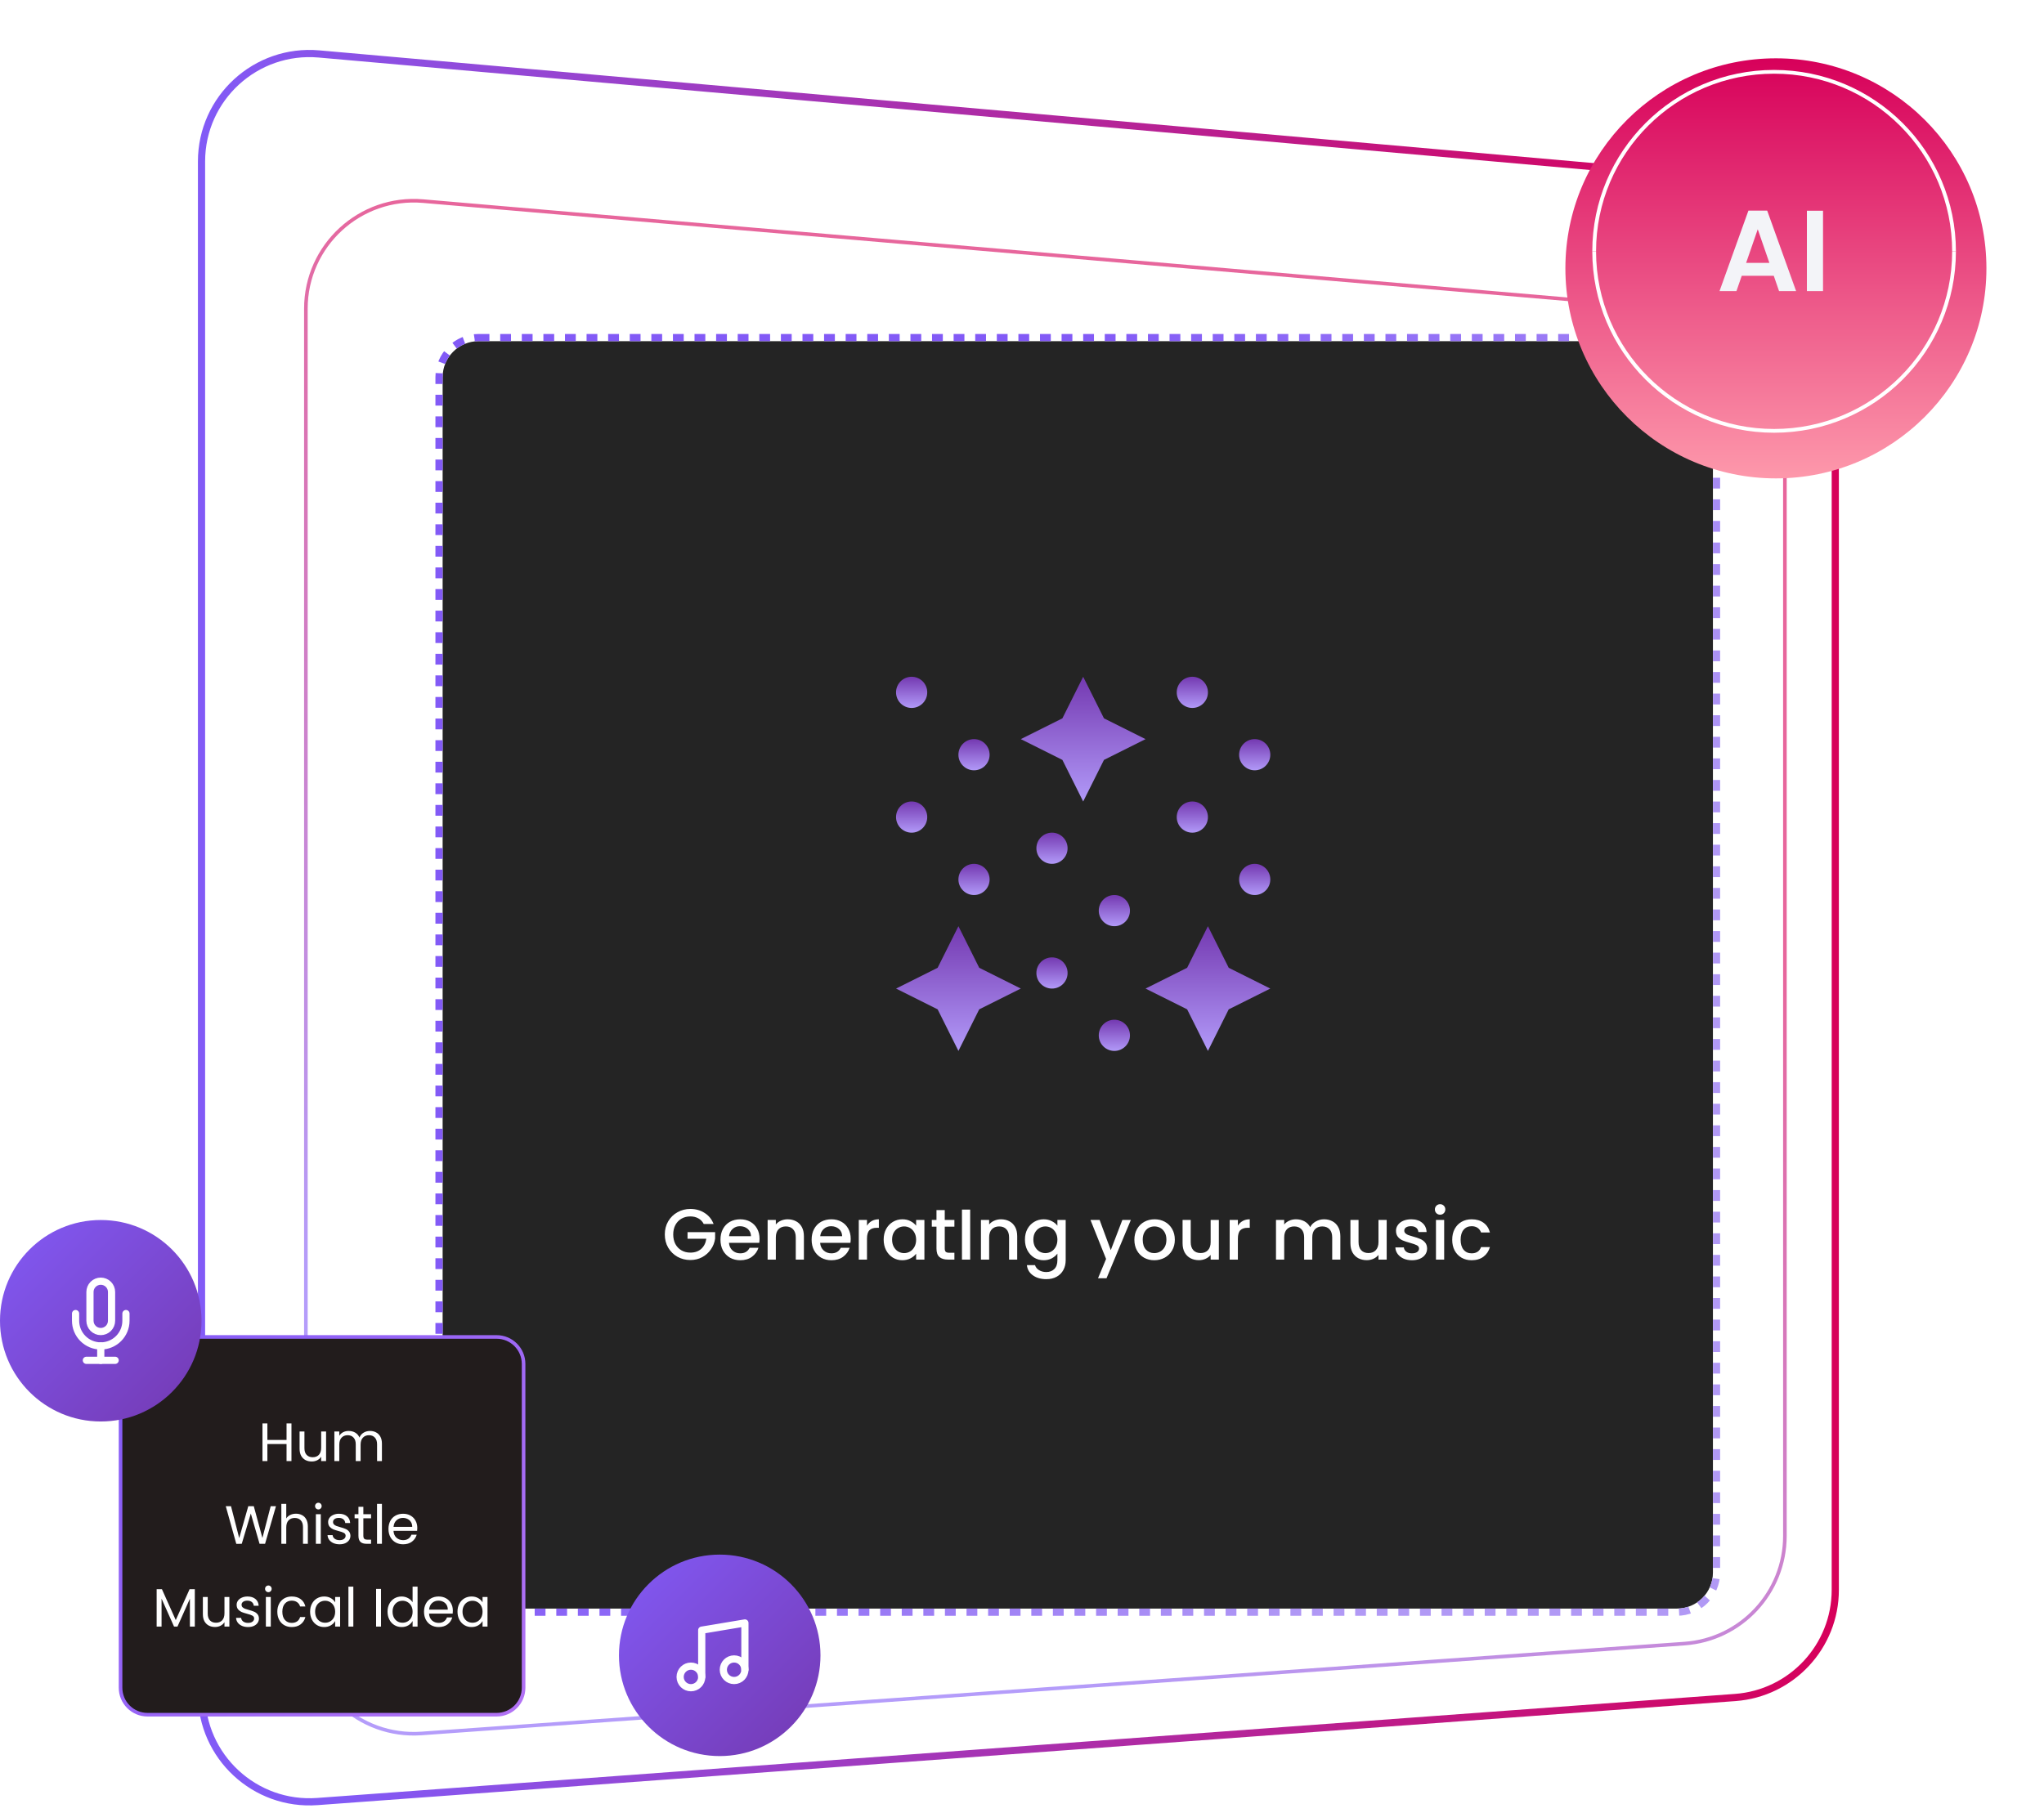
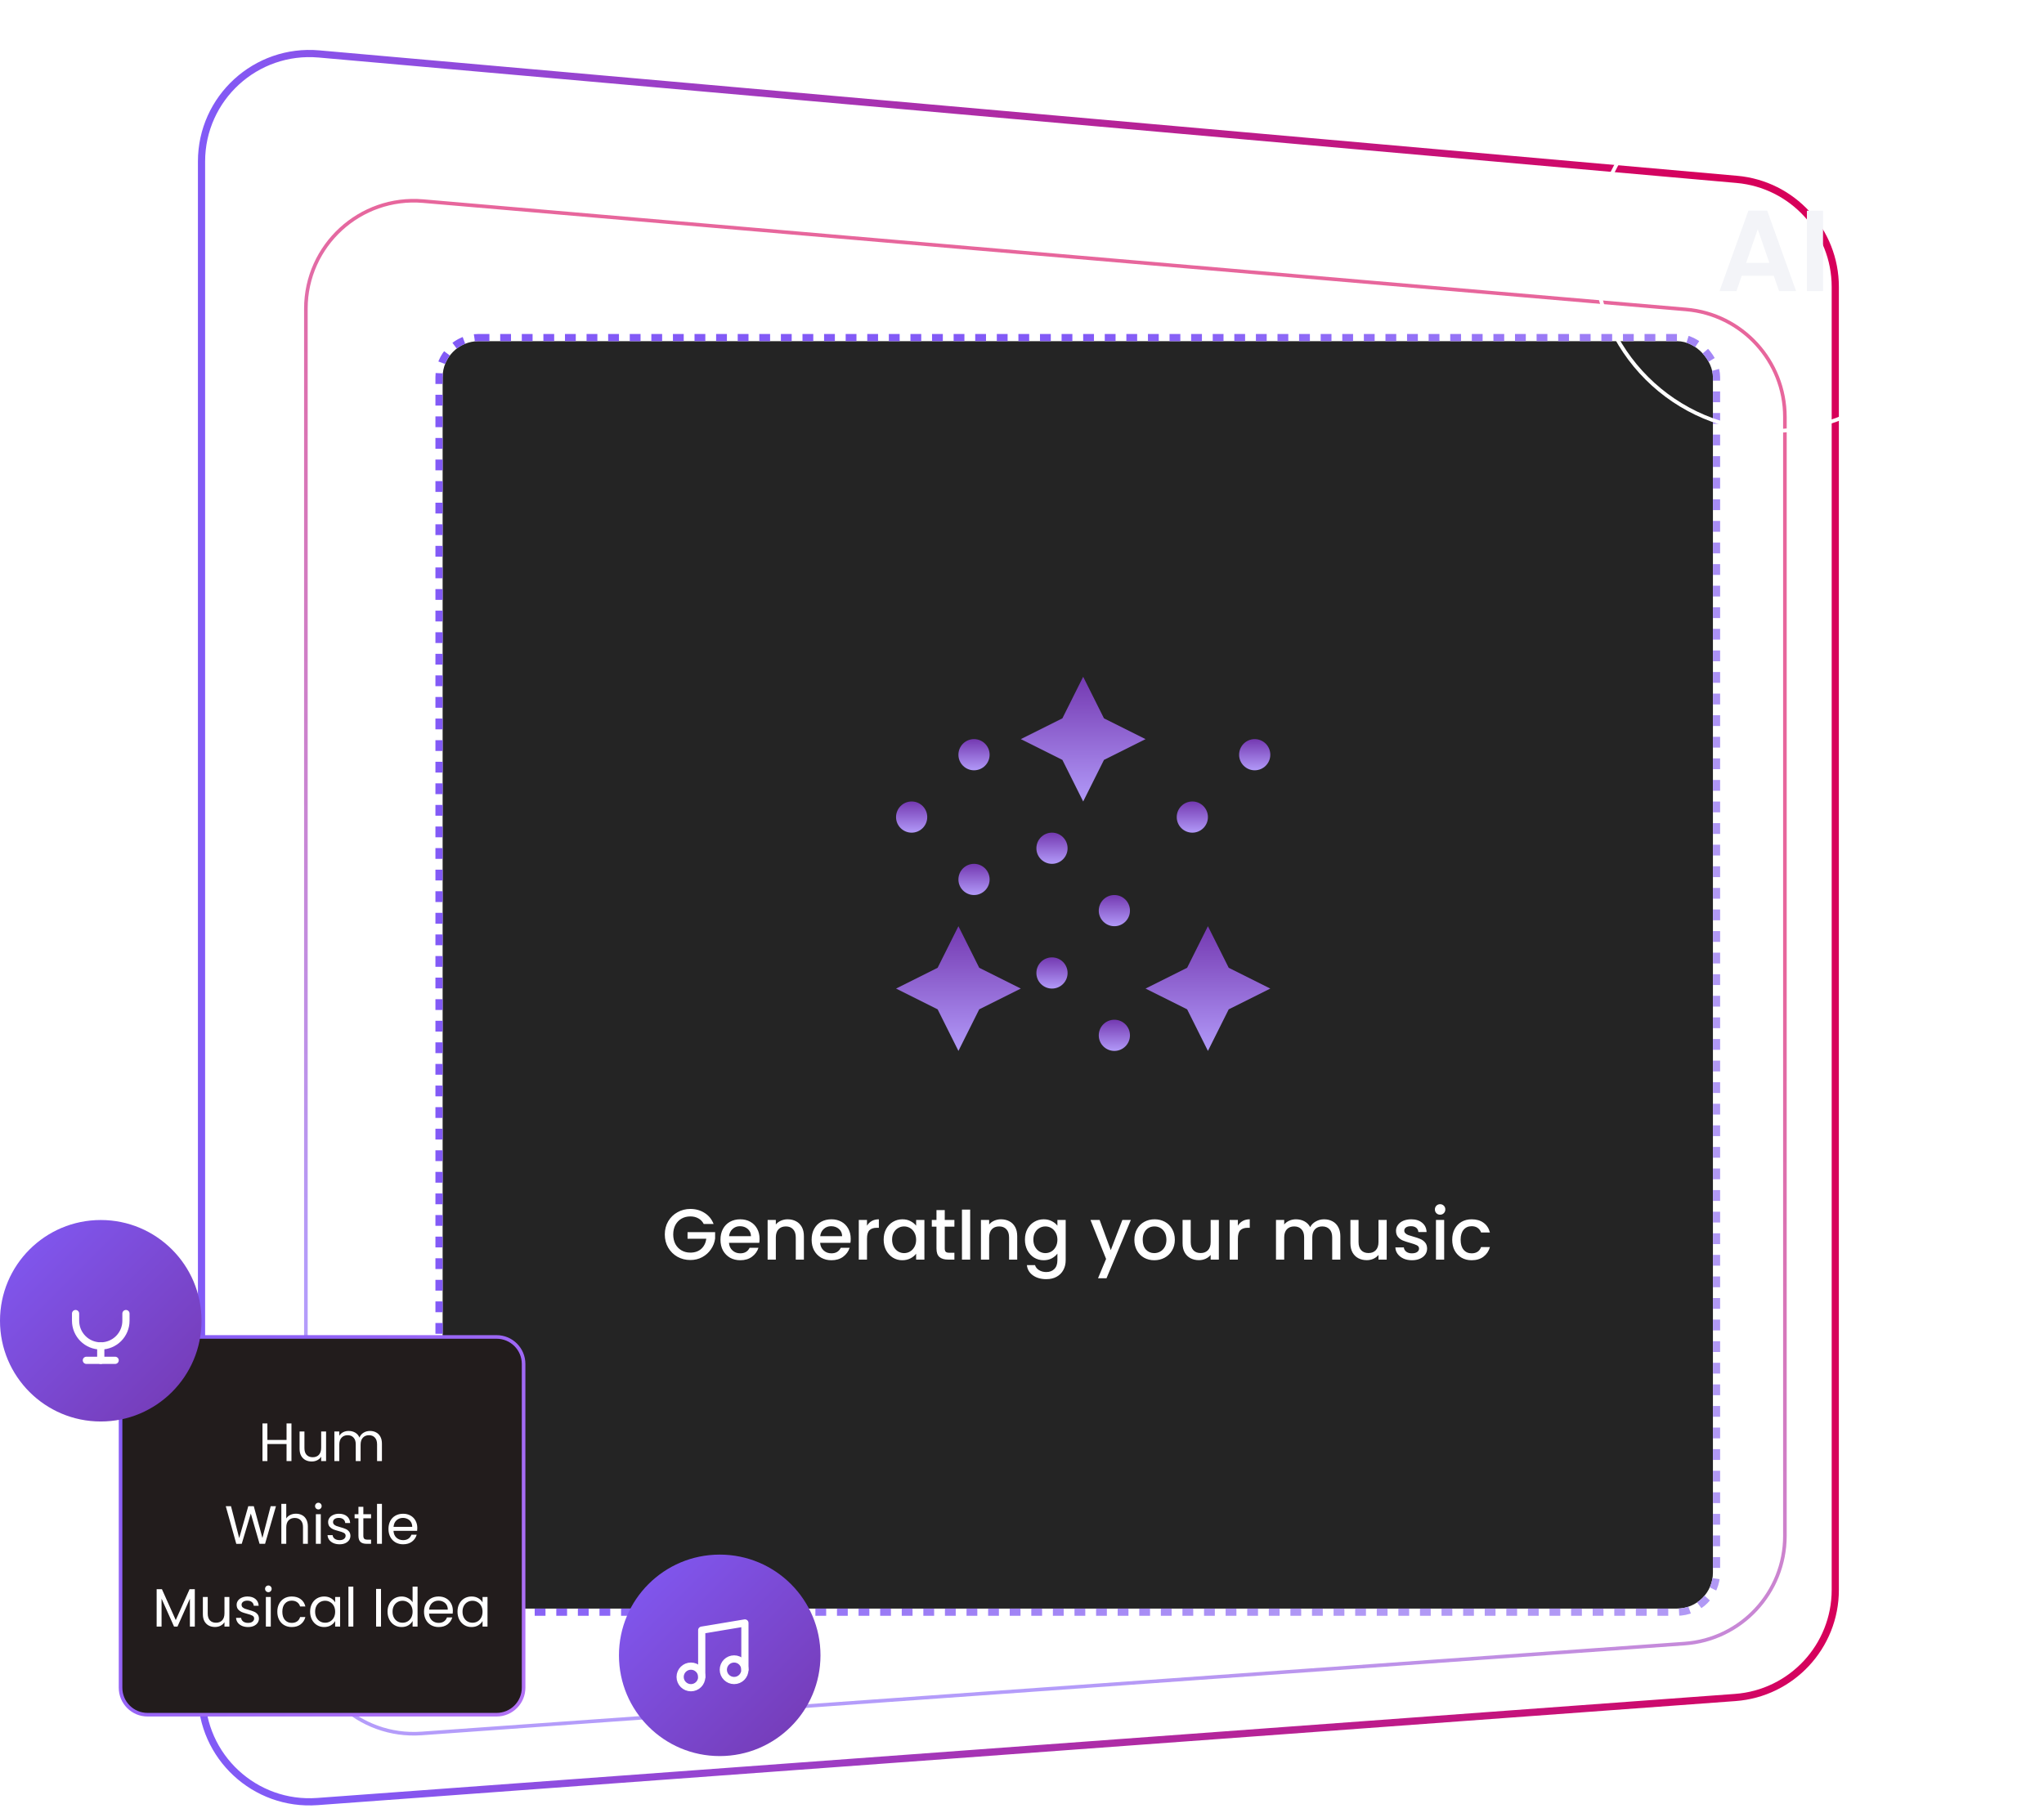
<svg xmlns="http://www.w3.org/2000/svg" width="568" height="504" viewBox="0 0 568 504" fill="none">
  <g filter="url(#filter0_d_899_7476)">
    <rect x="123" y="84.829" width="353" height="352.28" rx="10" fill="#242424" />
    <rect x="122" y="83.829" width="355" height="354.28" rx="11" stroke="url(#paint0_linear_899_7476)" stroke-width="2" stroke-dasharray="3 3" />
  </g>
  <path d="M195.56 340.208C195.2 339.515 194.7 338.995 194.06 338.648C193.42 338.288 192.68 338.108 191.84 338.108C190.92 338.108 190.1 338.315 189.38 338.728C188.66 339.141 188.093 339.728 187.68 340.488C187.28 341.248 187.08 342.128 187.08 343.128C187.08 344.128 187.28 345.015 187.68 345.788C188.093 346.548 188.66 347.135 189.38 347.548C190.1 347.961 190.92 348.168 191.84 348.168C193.08 348.168 194.087 347.821 194.86 347.128C195.633 346.435 196.107 345.495 196.28 344.308H191.06V342.488H198.72V344.268C198.573 345.348 198.187 346.341 197.56 347.248C196.947 348.155 196.14 348.881 195.14 349.428C194.153 349.961 193.053 350.228 191.84 350.228C190.533 350.228 189.34 349.928 188.26 349.328C187.18 348.715 186.32 347.868 185.68 346.788C185.053 345.708 184.74 344.488 184.74 343.128C184.74 341.768 185.053 340.548 185.68 339.468C186.32 338.388 187.18 337.548 188.26 336.948C189.353 336.335 190.547 336.028 191.84 336.028C193.32 336.028 194.633 336.395 195.78 337.128C196.94 337.848 197.78 338.875 198.3 340.208H195.56ZM211.069 344.328C211.069 344.741 211.042 345.115 210.989 345.448H202.569C202.635 346.328 202.962 347.035 203.549 347.568C204.135 348.101 204.855 348.368 205.709 348.368C206.935 348.368 207.802 347.855 208.309 346.828H210.769C210.435 347.841 209.829 348.675 208.949 349.328C208.082 349.968 207.002 350.288 205.709 350.288C204.655 350.288 203.709 350.055 202.869 349.588C202.042 349.108 201.389 348.441 200.909 347.588C200.442 346.721 200.209 345.721 200.209 344.588C200.209 343.455 200.435 342.461 200.889 341.608C201.355 340.741 202.002 340.075 202.829 339.608C203.669 339.141 204.629 338.908 205.709 338.908C206.749 338.908 207.675 339.135 208.489 339.588C209.302 340.041 209.935 340.681 210.389 341.508C210.842 342.321 211.069 343.261 211.069 344.328ZM208.689 343.608C208.675 342.768 208.375 342.095 207.789 341.588C207.202 341.081 206.475 340.828 205.609 340.828C204.822 340.828 204.149 341.081 203.589 341.588C203.029 342.081 202.695 342.755 202.589 343.608H208.689ZM218.873 338.908C219.739 338.908 220.513 339.088 221.193 339.448C221.886 339.808 222.426 340.341 222.813 341.048C223.199 341.755 223.393 342.608 223.393 343.608V350.108H221.133V343.948C221.133 342.961 220.886 342.208 220.393 341.688C219.899 341.155 219.226 340.888 218.373 340.888C217.519 340.888 216.839 341.155 216.333 341.688C215.839 342.208 215.593 342.961 215.593 343.948V350.108H213.313V339.088H215.593V340.348C215.966 339.895 216.439 339.541 217.013 339.288C217.599 339.035 218.219 338.908 218.873 338.908ZM236.401 344.328C236.401 344.741 236.374 345.115 236.321 345.448H227.901C227.967 346.328 228.294 347.035 228.881 347.568C229.467 348.101 230.187 348.368 231.041 348.368C232.267 348.368 233.134 347.855 233.641 346.828H236.101C235.767 347.841 235.161 348.675 234.281 349.328C233.414 349.968 232.334 350.288 231.041 350.288C229.987 350.288 229.041 350.055 228.201 349.588C227.374 349.108 226.721 348.441 226.241 347.588C225.774 346.721 225.541 345.721 225.541 344.588C225.541 343.455 225.767 342.461 226.221 341.608C226.687 340.741 227.334 340.075 228.161 339.608C229.001 339.141 229.961 338.908 231.041 338.908C232.081 338.908 233.007 339.135 233.821 339.588C234.634 340.041 235.267 340.681 235.721 341.508C236.174 342.321 236.401 343.261 236.401 344.328ZM234.021 343.608C234.007 342.768 233.707 342.095 233.121 341.588C232.534 341.081 231.807 340.828 230.941 340.828C230.154 340.828 229.481 341.081 228.921 341.588C228.361 342.081 228.027 342.755 227.921 343.608H234.021ZM240.925 340.688C241.258 340.128 241.698 339.695 242.245 339.388C242.805 339.068 243.465 338.908 244.225 338.908V341.268H243.645C242.751 341.268 242.071 341.495 241.605 341.948C241.151 342.401 240.925 343.188 240.925 344.308V350.108H238.645V339.088H240.925V340.688ZM245.56 344.548C245.56 343.441 245.787 342.461 246.24 341.608C246.707 340.755 247.334 340.095 248.12 339.628C248.92 339.148 249.8 338.908 250.76 338.908C251.627 338.908 252.38 339.081 253.02 339.428C253.674 339.761 254.194 340.181 254.58 340.688V339.088H256.88V350.108H254.58V348.468C254.194 348.988 253.667 349.421 253 349.768C252.334 350.115 251.574 350.288 250.72 350.288C249.774 350.288 248.907 350.048 248.12 349.568C247.334 349.075 246.707 348.395 246.24 347.528C245.787 346.648 245.56 345.655 245.56 344.548ZM254.58 344.588C254.58 343.828 254.42 343.168 254.1 342.608C253.794 342.048 253.387 341.621 252.88 341.328C252.374 341.035 251.827 340.888 251.24 340.888C250.654 340.888 250.107 341.035 249.6 341.328C249.094 341.608 248.68 342.028 248.36 342.588C248.054 343.135 247.9 343.788 247.9 344.548C247.9 345.308 248.054 345.975 248.36 346.548C248.68 347.121 249.094 347.561 249.6 347.868C250.12 348.161 250.667 348.308 251.24 348.308C251.827 348.308 252.374 348.161 252.88 347.868C253.387 347.575 253.794 347.148 254.1 346.588C254.42 346.015 254.58 345.348 254.58 344.588ZM262.535 340.948V347.048C262.535 347.461 262.628 347.761 262.815 347.948C263.015 348.121 263.348 348.208 263.815 348.208H265.215V350.108H263.415C262.388 350.108 261.602 349.868 261.055 349.388C260.508 348.908 260.235 348.128 260.235 347.048V340.948H258.935V339.088H260.235V336.348H262.535V339.088H265.215V340.948H262.535ZM269.596 336.208V350.108H267.316V336.208H269.596ZM278.15 338.908C279.017 338.908 279.79 339.088 280.47 339.448C281.163 339.808 281.703 340.341 282.09 341.048C282.477 341.755 282.67 342.608 282.67 343.608V350.108H280.41V343.948C280.41 342.961 280.163 342.208 279.67 341.688C279.177 341.155 278.503 340.888 277.65 340.888C276.797 340.888 276.117 341.155 275.61 341.688C275.117 342.208 274.87 342.961 274.87 343.948V350.108H272.59V339.088H274.87V340.348C275.243 339.895 275.717 339.541 276.29 339.288C276.877 339.035 277.497 338.908 278.15 338.908ZM290.018 338.908C290.871 338.908 291.625 339.081 292.278 339.428C292.945 339.761 293.465 340.181 293.838 340.688V339.088H296.138V350.288C296.138 351.301 295.925 352.201 295.498 352.988C295.071 353.788 294.451 354.415 293.638 354.868C292.838 355.321 291.878 355.548 290.758 355.548C289.265 355.548 288.025 355.195 287.038 354.488C286.051 353.795 285.491 352.848 285.358 351.648H287.618C287.791 352.221 288.158 352.681 288.718 353.028C289.291 353.388 289.971 353.568 290.758 353.568C291.678 353.568 292.418 353.288 292.978 352.728C293.551 352.168 293.838 351.355 293.838 350.288V348.448C293.451 348.968 292.925 349.408 292.258 349.768C291.605 350.115 290.858 350.288 290.018 350.288C289.058 350.288 288.178 350.048 287.378 349.568C286.591 349.075 285.965 348.395 285.498 347.528C285.045 346.648 284.818 345.655 284.818 344.548C284.818 343.441 285.045 342.461 285.498 341.608C285.965 340.755 286.591 340.095 287.378 339.628C288.178 339.148 289.058 338.908 290.018 338.908ZM293.838 344.588C293.838 343.828 293.678 343.168 293.358 342.608C293.051 342.048 292.645 341.621 292.138 341.328C291.631 341.035 291.085 340.888 290.498 340.888C289.911 340.888 289.365 341.035 288.858 341.328C288.351 341.608 287.938 342.028 287.618 342.588C287.311 343.135 287.158 343.788 287.158 344.548C287.158 345.308 287.311 345.975 287.618 346.548C287.938 347.121 288.351 347.561 288.858 347.868C289.378 348.161 289.925 348.308 290.498 348.308C291.085 348.308 291.631 348.161 292.138 347.868C292.645 347.575 293.051 347.148 293.358 346.588C293.678 346.015 293.838 345.348 293.838 344.588ZM314.248 339.088L307.488 355.288H305.128L307.368 349.928L303.028 339.088H305.568L308.668 347.488L311.888 339.088H314.248ZM320.749 350.288C319.709 350.288 318.769 350.055 317.929 349.588C317.089 349.108 316.429 348.441 315.949 347.588C315.469 346.721 315.229 345.721 315.229 344.588C315.229 343.468 315.475 342.475 315.969 341.608C316.462 340.741 317.135 340.075 317.989 339.608C318.842 339.141 319.795 338.908 320.849 338.908C321.902 338.908 322.855 339.141 323.709 339.608C324.562 340.075 325.235 340.741 325.729 341.608C326.222 342.475 326.469 343.468 326.469 344.588C326.469 345.708 326.215 346.701 325.709 347.568C325.202 348.435 324.509 349.108 323.629 349.588C322.762 350.055 321.802 350.288 320.749 350.288ZM320.749 348.308C321.335 348.308 321.882 348.168 322.389 347.888C322.909 347.608 323.329 347.188 323.649 346.628C323.969 346.068 324.129 345.388 324.129 344.588C324.129 343.788 323.975 343.115 323.669 342.568C323.362 342.008 322.955 341.588 322.449 341.308C321.942 341.028 321.395 340.888 320.809 340.888C320.222 340.888 319.675 341.028 319.169 341.308C318.675 341.588 318.282 342.008 317.989 342.568C317.695 343.115 317.549 343.788 317.549 344.588C317.549 345.775 317.849 346.695 318.449 347.348C319.062 347.988 319.829 348.308 320.749 348.308ZM338.703 339.088V350.108H336.423V348.808C336.063 349.261 335.589 349.621 335.003 349.888C334.429 350.141 333.816 350.268 333.163 350.268C332.296 350.268 331.516 350.088 330.823 349.728C330.143 349.368 329.603 348.835 329.203 348.128C328.816 347.421 328.623 346.568 328.623 345.568V339.088H330.883V345.228C330.883 346.215 331.129 346.975 331.623 347.508C332.116 348.028 332.789 348.288 333.643 348.288C334.496 348.288 335.169 348.028 335.663 347.508C336.169 346.975 336.423 346.215 336.423 345.228V339.088H338.703ZM343.991 340.688C344.324 340.128 344.764 339.695 345.311 339.388C345.871 339.068 346.531 338.908 347.291 338.908V341.268H346.711C345.818 341.268 345.138 341.495 344.671 341.948C344.218 342.401 343.991 343.188 343.991 344.308V350.108H341.711V339.088H343.991V340.688ZM367.922 338.908C368.789 338.908 369.562 339.088 370.242 339.448C370.935 339.808 371.475 340.341 371.862 341.048C372.262 341.755 372.462 342.608 372.462 343.608V350.108H370.202V343.948C370.202 342.961 369.955 342.208 369.462 341.688C368.969 341.155 368.295 340.888 367.442 340.888C366.589 340.888 365.909 341.155 365.402 341.688C364.909 342.208 364.662 342.961 364.662 343.948V350.108H362.402V343.948C362.402 342.961 362.155 342.208 361.662 341.688C361.169 341.155 360.495 340.888 359.642 340.888C358.789 340.888 358.109 341.155 357.602 341.688C357.109 342.208 356.862 342.961 356.862 343.948V350.108H354.582V339.088H356.862V340.348C357.235 339.895 357.709 339.541 358.282 339.288C358.855 339.035 359.469 338.908 360.122 338.908C361.002 338.908 361.789 339.095 362.482 339.468C363.175 339.841 363.709 340.381 364.082 341.088C364.415 340.421 364.935 339.895 365.642 339.508C366.349 339.108 367.109 338.908 367.922 338.908ZM385.343 339.088V350.108H383.063V348.808C382.703 349.261 382.23 349.621 381.643 349.888C381.07 350.141 380.457 350.268 379.803 350.268C378.937 350.268 378.157 350.088 377.463 349.728C376.783 349.368 376.243 348.835 375.843 348.128C375.457 347.421 375.263 346.568 375.263 345.568V339.088H377.523V345.228C377.523 346.215 377.77 346.975 378.263 347.508C378.757 348.028 379.43 348.288 380.283 348.288C381.137 348.288 381.81 348.028 382.303 347.508C382.81 346.975 383.063 346.215 383.063 345.228V339.088H385.343ZM392.352 350.288C391.485 350.288 390.705 350.135 390.012 349.828C389.332 349.508 388.792 349.081 388.392 348.548C387.992 348.001 387.778 347.395 387.752 346.728H390.112C390.152 347.195 390.372 347.588 390.772 347.908C391.185 348.215 391.698 348.368 392.312 348.368C392.952 348.368 393.445 348.248 393.792 348.008C394.152 347.755 394.332 347.435 394.332 347.048C394.332 346.635 394.132 346.328 393.732 346.128C393.345 345.928 392.725 345.708 391.872 345.468C391.045 345.241 390.372 345.021 389.852 344.808C389.332 344.595 388.878 344.268 388.492 343.828C388.118 343.388 387.932 342.808 387.932 342.088C387.932 341.501 388.105 340.968 388.452 340.488C388.798 339.995 389.292 339.608 389.932 339.328C390.585 339.048 391.332 338.908 392.172 338.908C393.425 338.908 394.432 339.228 395.192 339.868C395.965 340.495 396.378 341.355 396.432 342.448H394.152C394.112 341.955 393.912 341.561 393.552 341.268C393.192 340.975 392.705 340.828 392.092 340.828C391.492 340.828 391.032 340.941 390.712 341.168C390.392 341.395 390.232 341.695 390.232 342.068C390.232 342.361 390.338 342.608 390.552 342.808C390.765 343.008 391.025 343.168 391.332 343.288C391.638 343.395 392.092 343.535 392.692 343.708C393.492 343.921 394.145 344.141 394.652 344.368C395.172 344.581 395.618 344.901 395.992 345.328C396.365 345.755 396.558 346.321 396.572 347.028C396.572 347.655 396.398 348.215 396.052 348.708C395.705 349.201 395.212 349.588 394.572 349.868C393.945 350.148 393.205 350.288 392.352 350.288ZM400.195 337.628C399.782 337.628 399.435 337.488 399.155 337.208C398.875 336.928 398.735 336.581 398.735 336.168C398.735 335.755 398.875 335.408 399.155 335.128C399.435 334.848 399.782 334.708 400.195 334.708C400.595 334.708 400.935 334.848 401.215 335.128C401.495 335.408 401.635 335.755 401.635 336.168C401.635 336.581 401.495 336.928 401.215 337.208C400.935 337.488 400.595 337.628 400.195 337.628ZM401.315 339.088V350.108H399.035V339.088H401.315ZM403.549 344.588C403.549 343.455 403.775 342.461 404.229 341.608C404.695 340.741 405.335 340.075 406.149 339.608C406.962 339.141 407.895 338.908 408.949 338.908C410.282 338.908 411.382 339.228 412.249 339.868C413.129 340.495 413.722 341.395 414.029 342.568H411.569C411.369 342.021 411.049 341.595 410.609 341.288C410.169 340.981 409.615 340.828 408.949 340.828C408.015 340.828 407.269 341.161 406.709 341.828C406.162 342.481 405.889 343.401 405.889 344.588C405.889 345.775 406.162 346.701 406.709 347.368C407.269 348.035 408.015 348.368 408.949 348.368C410.269 348.368 411.142 347.788 411.569 346.628H414.029C413.709 347.748 413.109 348.641 412.229 349.308C411.349 349.961 410.255 350.288 408.949 350.288C407.895 350.288 406.962 350.055 406.149 349.588C405.335 349.108 404.695 348.441 404.229 347.588C403.775 346.721 403.549 345.721 403.549 344.588Z" fill="white" />
  <path d="M88.644 14.996L482.644 49.858C498.127 51.228 510 64.198 510 79.741L510 441.905C510 457.621 497.87 470.674 482.196 471.824L88.196 500.744C70.809 502.02 56 488.258 56 470.825L56 44.879C56 27.267 71.101 13.444 88.644 14.996Z" stroke="url(#paint1_linear_899_7476)" stroke-width="2" />
  <path opacity="0.6" d="M117.565 55.901L468.564 86.016C484.082 87.347 496 100.331 496 115.906L496 426.915C496 442.657 483.832 455.722 468.13 456.839L117.13 481.821C99.766 483.056 85 469.304 85 451.896L85 85.791C85 68.211 100.048 54.398 117.565 55.901Z" stroke="url(#paint2_linear_899_7476)" />
  <g filter="url(#filter1_d_899_7476)">
-     <ellipse cx="493.5" cy="69.36" rx="58.5" ry="58.381" fill="url(#paint3_linear_899_7476)" />
-   </g>
+     </g>
  <path d="M492.904 76.652H484.008L482.536 80.908H477.832L485.864 58.54H491.08L499.112 80.908H494.376L492.904 76.652ZM491.688 73.068L488.456 63.724L485.224 73.068H491.688ZM506.594 58.572V80.908H502.114V58.572H506.594Z" fill="#F3F4F8" />
  <path d="M443 69.859C443 42.301 465.386 19.961 493 19.961C520.614 19.961 543 42.301 543 69.859" stroke="white" stroke-width="1.046" />
  <path d="M543 69.859C543 97.417 520.614 119.757 493 119.757C465.386 119.757 443 97.417 443 69.859" stroke="white" stroke-width="1.046" />
  <g clip-path="url(#clip0_899_7476)">
    <path d="M266.333 292.107L272.11 280.55L283.667 274.774L272.11 268.997L266.333 257.44L260.557 268.997L249 274.774L260.557 280.55L266.333 292.107Z" fill="url(#paint4_linear_899_7476)" />
    <path d="M341.443 280.55L353 274.774L341.443 268.997L335.666 257.44L329.89 268.997L318.333 274.774L329.89 280.55L335.666 292.107L341.443 280.55Z" fill="url(#paint5_linear_899_7476)" />
    <path d="M306.777 199.665L301 188.108L295.224 199.665L283.667 205.441L295.224 211.218L301 222.775L306.777 211.218L318.334 205.441L306.777 199.665Z" fill="url(#paint6_linear_899_7476)" />
    <path d="M270.666 248.775C273.06 248.775 275 246.835 275 244.441C275 242.048 273.06 240.108 270.666 240.108C268.273 240.108 266.333 242.048 266.333 244.441C266.333 246.835 268.273 248.775 270.666 248.775Z" fill="url(#paint7_linear_899_7476)" />
    <path d="M253.333 231.442C255.727 231.442 257.667 229.502 257.667 227.109C257.667 224.715 255.727 222.775 253.333 222.775C250.94 222.775 249 224.715 249 227.109C249 229.502 250.94 231.442 253.333 231.442Z" fill="url(#paint8_linear_899_7476)" />
    <path d="M270.666 214.107C273.06 214.107 275 212.167 275 209.774C275 207.381 273.06 205.44 270.666 205.44C268.273 205.44 266.333 207.381 266.333 209.774C266.333 212.167 268.273 214.107 270.666 214.107Z" fill="url(#paint9_linear_899_7476)" />
-     <path d="M253.333 196.775C255.727 196.775 257.667 194.834 257.667 192.441C257.667 190.048 255.727 188.108 253.333 188.108C250.94 188.108 249 190.048 249 192.441C249 194.834 250.94 196.775 253.333 196.775Z" fill="url(#paint10_linear_899_7476)" />
-     <path d="M348.666 248.775C351.06 248.775 353 246.835 353 244.441C353 242.048 351.06 240.108 348.666 240.108C346.273 240.108 344.333 242.048 344.333 244.441C344.333 246.835 346.273 248.775 348.666 248.775Z" fill="url(#paint11_linear_899_7476)" />
    <path d="M331.333 231.442C333.727 231.442 335.667 229.502 335.667 227.109C335.667 224.715 333.727 222.775 331.333 222.775C328.94 222.775 327 224.715 327 227.109C327 229.502 328.94 231.442 331.333 231.442Z" fill="url(#paint12_linear_899_7476)" />
    <path d="M348.666 214.107C351.06 214.107 353 212.167 353 209.774C353 207.381 351.06 205.44 348.666 205.44C346.273 205.44 344.333 207.381 344.333 209.774C344.333 212.167 346.273 214.107 348.666 214.107Z" fill="url(#paint13_linear_899_7476)" />
-     <path d="M331.333 196.775C333.727 196.775 335.667 194.834 335.667 192.441C335.667 190.048 333.727 188.108 331.333 188.108C328.94 188.108 327 190.048 327 192.441C327 194.834 328.94 196.775 331.333 196.775Z" fill="url(#paint14_linear_899_7476)" />
    <path d="M309.666 292.107C312.06 292.107 314 290.167 314 287.774C314 285.381 312.06 283.44 309.666 283.44C307.273 283.44 305.333 285.381 305.333 287.774C305.333 290.167 307.273 292.107 309.666 292.107Z" fill="url(#paint15_linear_899_7476)" />
    <path d="M292.333 274.775C294.727 274.775 296.667 272.835 296.667 270.441C296.667 268.048 294.727 266.108 292.333 266.108C289.94 266.108 288 268.048 288 270.441C288 272.835 289.94 274.775 292.333 274.775Z" fill="url(#paint16_linear_899_7476)" />
    <path d="M309.666 257.442C312.06 257.442 314 255.502 314 253.109C314 250.716 312.06 248.775 309.666 248.775C307.273 248.775 305.333 250.716 305.333 253.109C305.333 255.502 307.273 257.442 309.666 257.442Z" fill="url(#paint17_linear_899_7476)" />
    <path d="M292.333 240.107C294.727 240.107 296.667 238.167 296.667 235.774C296.667 233.381 294.727 231.44 292.333 231.44C289.94 231.44 288 233.381 288 235.774C288 238.167 289.94 240.107 292.333 240.107Z" fill="url(#paint18_linear_899_7476)" />
  </g>
  <path d="M33.5 379.107C33.5 374.965 36.858 371.607 41 371.607H138C142.142 371.607 145.5 374.965 145.5 379.107V469.107C145.5 473.25 142.142 476.607 138 476.607H41C36.858 476.607 33.5 473.25 33.5 469.107V379.107Z" fill="#221C1C" stroke="url(#paint19_linear_899_7476)" />
  <path d="M80.993 395.652V406.107H79.628V401.367H74.303V406.107H72.938V395.652H74.303V400.242H79.628V395.652H80.993ZM90.614 397.887V406.107H89.249V404.892C88.989 405.312 88.624 405.642 88.153 405.882C87.694 406.112 87.183 406.227 86.624 406.227C85.984 406.227 85.409 406.097 84.898 405.837C84.388 405.567 83.984 405.167 83.683 404.637C83.394 404.107 83.249 403.462 83.249 402.702V397.887H84.599V402.522C84.599 403.332 84.803 403.957 85.213 404.397C85.624 404.827 86.183 405.042 86.894 405.042C87.624 405.042 88.198 404.817 88.618 404.367C89.038 403.917 89.249 403.262 89.249 402.402V397.887H90.614ZM102.803 397.737C103.443 397.737 104.013 397.872 104.513 398.142C105.013 398.402 105.408 398.797 105.698 399.327C105.988 399.857 106.133 400.502 106.133 401.262V406.107H104.783V401.457C104.783 400.637 104.578 400.012 104.168 399.582C103.768 399.142 103.223 398.922 102.533 398.922C101.823 398.922 101.258 399.152 100.838 399.612C100.418 400.062 100.208 400.717 100.208 401.577V406.107H98.858V401.457C98.858 400.637 98.653 400.012 98.243 399.582C97.843 399.142 97.298 398.922 96.608 398.922C95.898 398.922 95.333 399.152 94.913 399.612C94.493 400.062 94.283 400.717 94.283 401.577V406.107H92.918V397.887H94.283V399.072C94.553 398.642 94.913 398.312 95.363 398.082C95.823 397.852 96.328 397.737 96.878 397.737C97.568 397.737 98.178 397.892 98.708 398.202C99.238 398.512 99.633 398.967 99.893 399.567C100.123 398.987 100.503 398.537 101.033 398.217C101.563 397.897 102.153 397.737 102.803 397.737ZM76.688 418.652L73.658 429.107H72.128L69.698 420.692L67.178 429.107L65.663 429.122L62.738 418.652H64.193L66.473 427.517L68.993 418.652H70.523L72.923 427.487L75.218 418.652H76.688ZM82.262 420.737C82.882 420.737 83.442 420.872 83.942 421.142C84.442 421.402 84.832 421.797 85.112 422.327C85.402 422.857 85.547 423.502 85.547 424.262V429.107H84.197V424.457C84.197 423.637 83.992 423.012 83.582 422.582C83.172 422.142 82.612 421.922 81.902 421.922C81.182 421.922 80.607 422.147 80.177 422.597C79.757 423.047 79.547 423.702 79.547 424.562V429.107H78.182V418.007H79.547V422.057C79.817 421.637 80.187 421.312 80.657 421.082C81.137 420.852 81.672 420.737 82.262 420.737ZM88.482 419.552C88.222 419.552 88.002 419.462 87.822 419.282C87.642 419.102 87.552 418.882 87.552 418.622C87.552 418.362 87.642 418.142 87.822 417.962C88.002 417.782 88.222 417.692 88.482 417.692C88.732 417.692 88.942 417.782 89.112 417.962C89.292 418.142 89.382 418.362 89.382 418.622C89.382 418.882 89.292 419.102 89.112 419.282C88.942 419.462 88.732 419.552 88.482 419.552ZM89.142 420.887V429.107H87.777V420.887H89.142ZM94.378 429.242C93.748 429.242 93.183 429.137 92.683 428.927C92.183 428.707 91.788 428.407 91.498 428.027C91.208 427.637 91.048 427.192 91.018 426.692H92.428C92.468 427.102 92.658 427.437 92.998 427.697C93.348 427.957 93.803 428.087 94.363 428.087C94.883 428.087 95.293 427.972 95.593 427.742C95.893 427.512 96.043 427.222 96.043 426.872C96.043 426.512 95.883 426.247 95.563 426.077C95.243 425.897 94.748 425.722 94.078 425.552C93.468 425.392 92.968 425.232 92.578 425.072C92.198 424.902 91.868 424.657 91.588 424.337C91.318 424.007 91.183 423.577 91.183 423.047C91.183 422.627 91.308 422.242 91.558 421.892C91.808 421.542 92.163 421.267 92.623 421.067C93.083 420.857 93.608 420.752 94.198 420.752C95.108 420.752 95.843 420.982 96.403 421.442C96.963 421.902 97.263 422.532 97.303 423.332H95.938C95.908 422.902 95.733 422.557 95.413 422.297C95.103 422.037 94.683 421.907 94.153 421.907C93.663 421.907 93.273 422.012 92.983 422.222C92.693 422.432 92.548 422.707 92.548 423.047C92.548 423.317 92.633 423.542 92.803 423.722C92.983 423.892 93.203 424.032 93.463 424.142C93.733 424.242 94.103 424.357 94.573 424.487C95.163 424.647 95.643 424.807 96.013 424.967C96.383 425.117 96.698 425.347 96.958 425.657C97.228 425.967 97.368 426.372 97.378 426.872C97.378 427.322 97.253 427.727 97.003 428.087C96.753 428.447 96.398 428.732 95.938 428.942C95.488 429.142 94.968 429.242 94.378 429.242ZM100.97 422.012V426.857C100.97 427.257 101.055 427.542 101.225 427.712C101.395 427.872 101.69 427.952 102.11 427.952H103.115V429.107H101.885C101.125 429.107 100.555 428.932 100.175 428.582C99.795 428.232 99.605 427.657 99.605 426.857V422.012H98.54V420.887H99.605V418.817H100.97V420.887H103.115V422.012H100.97ZM106.134 418.007V429.107H104.769V418.007H106.134ZM115.96 424.682C115.96 424.942 115.945 425.217 115.915 425.507H109.345C109.395 426.317 109.67 426.952 110.17 427.412C110.68 427.862 111.295 428.087 112.015 428.087C112.605 428.087 113.095 427.952 113.485 427.682C113.885 427.402 114.165 427.032 114.325 426.572H115.795C115.575 427.362 115.135 428.007 114.475 428.507C113.815 428.997 112.995 429.242 112.015 429.242C111.235 429.242 110.535 429.067 109.915 428.717C109.305 428.367 108.825 427.872 108.475 427.232C108.125 426.582 107.95 425.832 107.95 424.982C107.95 424.132 108.12 423.387 108.46 422.747C108.8 422.107 109.275 421.617 109.885 421.277C110.505 420.927 111.215 420.752 112.015 420.752C112.795 420.752 113.485 420.922 114.085 421.262C114.685 421.602 115.145 422.072 115.465 422.672C115.795 423.262 115.96 423.932 115.96 424.682ZM114.55 424.397C114.55 423.877 114.435 423.432 114.205 423.062C113.975 422.682 113.66 422.397 113.26 422.207C112.87 422.007 112.435 421.907 111.955 421.907C111.265 421.907 110.675 422.127 110.185 422.567C109.705 423.007 109.43 423.617 109.36 424.397H114.55ZM54.136 441.727V452.107H52.771V444.367L49.321 452.107H48.361L44.896 444.352V452.107H43.531V441.727H45.001L48.841 450.307L52.681 441.727H54.136ZM63.741 443.887V452.107H62.376V450.892C62.116 451.312 61.751 451.642 61.281 451.882C60.821 452.112 60.311 452.227 59.751 452.227C59.111 452.227 58.536 452.097 58.026 451.837C57.516 451.567 57.111 451.167 56.811 450.637C56.521 450.107 56.376 449.462 56.376 448.702V443.887H57.726V448.522C57.726 449.332 57.931 449.957 58.341 450.397C58.751 450.827 59.311 451.042 60.021 451.042C60.751 451.042 61.326 450.817 61.746 450.367C62.166 449.917 62.376 449.262 62.376 448.402V443.887H63.741ZM68.956 452.242C68.326 452.242 67.761 452.137 67.261 451.927C66.761 451.707 66.366 451.407 66.076 451.027C65.786 450.637 65.626 450.192 65.596 449.692H67.006C67.046 450.102 67.236 450.437 67.576 450.697C67.926 450.957 68.381 451.087 68.941 451.087C69.461 451.087 69.871 450.972 70.171 450.742C70.471 450.512 70.621 450.222 70.621 449.872C70.621 449.512 70.461 449.247 70.141 449.077C69.821 448.897 69.326 448.722 68.656 448.552C68.046 448.392 67.546 448.232 67.156 448.072C66.776 447.902 66.446 447.657 66.166 447.337C65.896 447.007 65.761 446.577 65.761 446.047C65.761 445.627 65.886 445.242 66.136 444.892C66.386 444.542 66.741 444.267 67.201 444.067C67.661 443.857 68.186 443.752 68.776 443.752C69.686 443.752 70.421 443.982 70.981 444.442C71.541 444.902 71.841 445.532 71.881 446.332H70.516C70.486 445.902 70.311 445.557 69.991 445.297C69.681 445.037 69.261 444.907 68.731 444.907C68.241 444.907 67.851 445.012 67.561 445.222C67.271 445.432 67.126 445.707 67.126 446.047C67.126 446.317 67.211 446.542 67.381 446.722C67.561 446.892 67.781 447.032 68.041 447.142C68.311 447.242 68.681 447.357 69.151 447.487C69.741 447.647 70.221 447.807 70.591 447.967C70.961 448.117 71.276 448.347 71.536 448.657C71.806 448.967 71.946 449.372 71.956 449.872C71.956 450.322 71.831 450.727 71.581 451.087C71.331 451.447 70.976 451.732 70.516 451.942C70.066 452.142 69.546 452.242 68.956 452.242ZM74.588 442.552C74.328 442.552 74.108 442.462 73.927 442.282C73.748 442.102 73.657 441.882 73.657 441.622C73.657 441.362 73.748 441.142 73.927 440.962C74.108 440.782 74.328 440.692 74.588 440.692C74.838 440.692 75.047 440.782 75.218 440.962C75.397 441.142 75.487 441.362 75.487 441.622C75.487 441.882 75.397 442.102 75.218 442.282C75.047 442.462 74.838 442.552 74.588 442.552ZM75.248 443.887V452.107H73.882V443.887H75.248ZM77.064 447.982C77.064 447.132 77.234 446.392 77.574 445.762C77.914 445.122 78.384 444.627 78.984 444.277C79.594 443.927 80.289 443.752 81.069 443.752C82.079 443.752 82.909 443.997 83.559 444.487C84.219 444.977 84.654 445.657 84.864 446.527H83.394C83.254 446.027 82.979 445.632 82.569 445.342C82.169 445.052 81.669 444.907 81.069 444.907C80.289 444.907 79.659 445.177 79.179 445.717C78.699 446.247 78.459 447.002 78.459 447.982C78.459 448.972 78.699 449.737 79.179 450.277C79.659 450.817 80.289 451.087 81.069 451.087C81.669 451.087 82.169 450.947 82.569 450.667C82.969 450.387 83.244 449.987 83.394 449.467H84.864C84.644 450.307 84.204 450.982 83.544 451.492C82.884 451.992 82.059 452.242 81.069 452.242C80.289 452.242 79.594 452.067 78.984 451.717C78.384 451.367 77.914 450.872 77.574 450.232C77.234 449.592 77.064 448.842 77.064 447.982ZM86.175 447.967C86.175 447.127 86.345 446.392 86.685 445.762C87.025 445.122 87.49 444.627 88.08 444.277C88.68 443.927 89.345 443.752 90.075 443.752C90.795 443.752 91.42 443.907 91.95 444.217C92.48 444.527 92.875 444.917 93.135 445.387V443.887H94.515V452.107H93.135V450.577C92.865 451.057 92.46 451.457 91.92 451.777C91.39 452.087 90.77 452.242 90.06 452.242C89.33 452.242 88.67 452.062 88.08 451.702C87.49 451.342 87.025 450.837 86.685 450.187C86.345 449.537 86.175 448.797 86.175 447.967ZM93.135 447.982C93.135 447.362 93.01 446.822 92.76 446.362C92.51 445.902 92.17 445.552 91.74 445.312C91.32 445.062 90.855 444.937 90.345 444.937C89.835 444.937 89.37 445.057 88.95 445.297C88.53 445.537 88.195 445.887 87.945 446.347C87.695 446.807 87.57 447.347 87.57 447.967C87.57 448.597 87.695 449.147 87.945 449.617C88.195 450.077 88.53 450.432 88.95 450.682C89.37 450.922 89.835 451.042 90.345 451.042C90.855 451.042 91.32 450.922 91.74 450.682C92.17 450.432 92.51 450.077 92.76 449.617C93.01 449.147 93.135 448.602 93.135 447.982ZM98.187 441.007V452.107H96.822V441.007H98.187ZM105.877 441.652V452.107H104.512V441.652H105.877ZM107.694 447.967C107.694 447.127 107.864 446.392 108.204 445.762C108.544 445.122 109.009 444.627 109.599 444.277C110.199 443.927 110.869 443.752 111.609 443.752C112.249 443.752 112.844 443.902 113.394 444.202C113.944 444.492 114.364 444.877 114.654 445.357V441.007H116.034V452.107H114.654V450.562C114.384 451.052 113.984 451.457 113.454 451.777C112.924 452.087 112.304 452.242 111.594 452.242C110.864 452.242 110.199 452.062 109.599 451.702C109.009 451.342 108.544 450.837 108.204 450.187C107.864 449.537 107.694 448.797 107.694 447.967ZM114.654 447.982C114.654 447.362 114.529 446.822 114.279 446.362C114.029 445.902 113.689 445.552 113.259 445.312C112.839 445.062 112.374 444.937 111.864 444.937C111.354 444.937 110.889 445.057 110.469 445.297C110.049 445.537 109.714 445.887 109.464 446.347C109.214 446.807 109.089 447.347 109.089 447.967C109.089 448.597 109.214 449.147 109.464 449.617C109.714 450.077 110.049 450.432 110.469 450.682C110.889 450.922 111.354 451.042 111.864 451.042C112.374 451.042 112.839 450.922 113.259 450.682C113.689 450.432 114.029 450.077 114.279 449.617C114.529 449.147 114.654 448.602 114.654 447.982ZM125.841 447.682C125.841 447.942 125.826 448.217 125.796 448.507H119.226C119.276 449.317 119.551 449.952 120.051 450.412C120.561 450.862 121.176 451.087 121.896 451.087C122.486 451.087 122.976 450.952 123.366 450.682C123.766 450.402 124.046 450.032 124.206 449.572H125.676C125.456 450.362 125.016 451.007 124.356 451.507C123.696 451.997 122.876 452.242 121.896 452.242C121.116 452.242 120.416 452.067 119.796 451.717C119.186 451.367 118.706 450.872 118.356 450.232C118.006 449.582 117.831 448.832 117.831 447.982C117.831 447.132 118.001 446.387 118.341 445.747C118.681 445.107 119.156 444.617 119.766 444.277C120.386 443.927 121.096 443.752 121.896 443.752C122.676 443.752 123.366 443.922 123.966 444.262C124.566 444.602 125.026 445.072 125.346 445.672C125.676 446.262 125.841 446.932 125.841 447.682ZM124.431 447.397C124.431 446.877 124.316 446.432 124.086 446.062C123.856 445.682 123.541 445.397 123.141 445.207C122.751 445.007 122.316 444.907 121.836 444.907C121.146 444.907 120.556 445.127 120.066 445.567C119.586 446.007 119.311 446.617 119.241 447.397H124.431ZM127.132 447.967C127.132 447.127 127.302 446.392 127.642 445.762C127.982 445.122 128.447 444.627 129.037 444.277C129.637 443.927 130.302 443.752 131.032 443.752C131.752 443.752 132.377 443.907 132.907 444.217C133.437 444.527 133.832 444.917 134.092 445.387V443.887H135.472V452.107H134.092V450.577C133.822 451.057 133.417 451.457 132.877 451.777C132.347 452.087 131.727 452.242 131.017 452.242C130.287 452.242 129.627 452.062 129.037 451.702C128.447 451.342 127.982 450.837 127.642 450.187C127.302 449.537 127.132 448.797 127.132 447.967ZM134.092 447.982C134.092 447.362 133.967 446.822 133.717 446.362C133.467 445.902 133.127 445.552 132.697 445.312C132.277 445.062 131.812 444.937 131.302 444.937C130.792 444.937 130.327 445.057 129.907 445.297C129.487 445.537 129.152 445.887 128.902 446.347C128.652 446.807 128.527 447.347 128.527 447.967C128.527 448.597 128.652 449.147 128.902 449.617C129.152 450.077 129.487 450.432 129.907 450.682C130.327 450.922 130.792 451.042 131.302 451.042C131.812 451.042 132.277 450.922 132.697 450.682C133.127 450.432 133.467 450.077 133.717 449.617C133.967 449.147 134.092 448.602 134.092 447.982Z" fill="white" />
  <circle cx="28" cy="367.107" r="28" fill="url(#paint20_linear_899_7476)" />
  <g clip-path="url(#clip1_899_7476)">
-     <path d="M28 356.107C27.204 356.107 26.441 356.423 25.879 356.986C25.316 357.549 25 358.312 25 359.107V367.107C25 367.903 25.316 368.666 25.879 369.229C26.441 369.791 27.204 370.107 28 370.107C28.796 370.107 29.559 369.791 30.121 369.229C30.684 368.666 31 367.903 31 367.107V359.107C31 358.312 30.684 357.549 30.121 356.986C29.559 356.423 28.796 356.107 28 356.107Z" stroke="white" stroke-width="2" stroke-linecap="round" stroke-linejoin="round" />
    <path d="M35 365.107V367.107C35 368.964 34.263 370.744 32.95 372.057C31.637 373.37 29.857 374.107 28 374.107C26.143 374.107 24.363 373.37 23.05 372.057C21.738 370.744 21 368.964 21 367.107V365.107" stroke="white" stroke-width="2" stroke-linecap="round" stroke-linejoin="round" />
    <path d="M28 374.107V378.107" stroke="white" stroke-width="2" stroke-linecap="round" stroke-linejoin="round" />
    <path d="M24 378.107H32" stroke="white" stroke-width="2" stroke-linecap="round" stroke-linejoin="round" />
  </g>
  <circle cx="200" cy="460.107" r="28" fill="url(#paint21_linear_899_7476)" />
  <path d="M195 466.107V453.107L207 451.107V464.107" stroke="white" stroke-width="2" stroke-linecap="round" stroke-linejoin="round" />
  <path d="M192 469.107C193.657 469.107 195 467.764 195 466.107C195 464.451 193.657 463.107 192 463.107C190.343 463.107 189 464.451 189 466.107C189 467.764 190.343 469.107 192 469.107Z" stroke="white" stroke-width="2" stroke-linecap="round" stroke-linejoin="round" />
  <path d="M204 467.107C205.657 467.107 207 465.764 207 464.107C207 462.451 205.657 461.107 204 461.107C202.343 461.107 201 462.451 201 464.107C201 465.764 202.343 467.107 204 467.107Z" stroke="white" stroke-width="2" stroke-linecap="round" stroke-linejoin="round" />
  <defs>
    <filter id="filter0_d_899_7476" x="91" y="62.829" width="417" height="416.28" filterUnits="userSpaceOnUse" color-interpolation-filters="sRGB">
      <feFlood flood-opacity="0" result="BackgroundImageFix" />
      <feColorMatrix in="SourceAlpha" type="matrix" values="0 0 0 0 0 0 0 0 0 0 0 0 0 0 0 0 0 0 127 0" result="hardAlpha" />
      <feOffset dy="10" />
      <feGaussianBlur stdDeviation="15" />
      <feColorMatrix type="matrix" values="0 0 0 0 0 0 0 0 0 0 0 0 0 0 0 0 0 0 0.25 0" />
      <feBlend mode="normal" in2="BackgroundImageFix" result="effect1_dropShadow_899_7476" />
      <feBlend mode="normal" in="SourceGraphic" in2="effect1_dropShadow_899_7476" result="shape" />
    </filter>
    <filter id="filter1_d_899_7476" x="419.312" y="0.521" width="148.375" height="148.137" filterUnits="userSpaceOnUse" color-interpolation-filters="sRGB">
      <feFlood flood-opacity="0" result="BackgroundImageFix" />
      <feColorMatrix in="SourceAlpha" type="matrix" values="0 0 0 0 0 0 0 0 0 0 0 0 0 0 0 0 0 0 127 0" result="hardAlpha" />
      <feOffset dy="5.229" />
      <feGaussianBlur stdDeviation="7.844" />
      <feColorMatrix type="matrix" values="0 0 0 0 0 0 0 0 0 0 0 0 0 0 0 0 0 0 0.2 0" />
      <feBlend mode="normal" in2="BackgroundImageFix" result="effect1_dropShadow_899_7476" />
      <feBlend mode="normal" in="SourceGraphic" in2="effect1_dropShadow_899_7476" result="shape" />
    </filter>
    <linearGradient id="paint0_linear_899_7476" x1="299.5" y1="84.829" x2="498.557" y2="189.038" gradientUnits="userSpaceOnUse">
      <stop stop-color="#825AF6" />
      <stop offset="1" stop-color="#B199F5" />
    </linearGradient>
    <linearGradient id="paint1_linear_899_7476" x1="56" y1="12.107" x2="472.986" y2="-20.662" gradientUnits="userSpaceOnUse">
      <stop stop-color="#825AF6" />
      <stop offset="1" stop-color="#D7005A" />
    </linearGradient>
    <linearGradient id="paint2_linear_899_7476" x1="496" y1="268.607" x2="365.517" y2="506.771" gradientUnits="userSpaceOnUse">
      <stop stop-color="#D7005A" />
      <stop offset="1" stop-color="#825AF6" />
    </linearGradient>
    <linearGradient id="paint3_linear_899_7476" x1="493.5" y1="10.979" x2="493.5" y2="127.741" gradientUnits="userSpaceOnUse">
      <stop stop-color="#D7005A" />
      <stop offset="1" stop-color="#FD98AB" />
    </linearGradient>
    <linearGradient id="paint4_linear_899_7476" x1="266.333" y1="257.44" x2="266.333" y2="292.107" gradientUnits="userSpaceOnUse">
      <stop stop-color="#7439B1" />
      <stop offset="1" stop-color="#B199F8" />
    </linearGradient>
    <linearGradient id="paint5_linear_899_7476" x1="335.666" y1="257.44" x2="335.666" y2="292.107" gradientUnits="userSpaceOnUse">
      <stop stop-color="#7439B1" />
      <stop offset="1" stop-color="#B199F8" />
    </linearGradient>
    <linearGradient id="paint6_linear_899_7476" x1="301" y1="188.108" x2="301" y2="222.775" gradientUnits="userSpaceOnUse">
      <stop stop-color="#7439B1" />
      <stop offset="1" stop-color="#B199F8" />
    </linearGradient>
    <linearGradient id="paint7_linear_899_7476" x1="270.666" y1="240.108" x2="270.666" y2="248.775" gradientUnits="userSpaceOnUse">
      <stop stop-color="#7439B1" />
      <stop offset="1" stop-color="#B199F8" />
    </linearGradient>
    <linearGradient id="paint8_linear_899_7476" x1="253.333" y1="222.775" x2="253.333" y2="231.442" gradientUnits="userSpaceOnUse">
      <stop stop-color="#7439B1" />
      <stop offset="1" stop-color="#B199F8" />
    </linearGradient>
    <linearGradient id="paint9_linear_899_7476" x1="270.666" y1="205.44" x2="270.666" y2="214.107" gradientUnits="userSpaceOnUse">
      <stop stop-color="#7439B1" />
      <stop offset="1" stop-color="#B199F8" />
    </linearGradient>
    <linearGradient id="paint10_linear_899_7476" x1="253.333" y1="188.108" x2="253.333" y2="196.775" gradientUnits="userSpaceOnUse">
      <stop stop-color="#7439B1" />
      <stop offset="1" stop-color="#B199F8" />
    </linearGradient>
    <linearGradient id="paint11_linear_899_7476" x1="348.666" y1="240.108" x2="348.666" y2="248.775" gradientUnits="userSpaceOnUse">
      <stop stop-color="#7439B1" />
      <stop offset="1" stop-color="#B199F8" />
    </linearGradient>
    <linearGradient id="paint12_linear_899_7476" x1="331.333" y1="222.775" x2="331.333" y2="231.442" gradientUnits="userSpaceOnUse">
      <stop stop-color="#7439B1" />
      <stop offset="1" stop-color="#B199F8" />
    </linearGradient>
    <linearGradient id="paint13_linear_899_7476" x1="348.666" y1="205.44" x2="348.666" y2="214.107" gradientUnits="userSpaceOnUse">
      <stop stop-color="#7439B1" />
      <stop offset="1" stop-color="#B199F8" />
    </linearGradient>
    <linearGradient id="paint14_linear_899_7476" x1="331.333" y1="188.108" x2="331.333" y2="196.775" gradientUnits="userSpaceOnUse">
      <stop stop-color="#7439B1" />
      <stop offset="1" stop-color="#B199F8" />
    </linearGradient>
    <linearGradient id="paint15_linear_899_7476" x1="309.666" y1="283.44" x2="309.666" y2="292.107" gradientUnits="userSpaceOnUse">
      <stop stop-color="#7439B1" />
      <stop offset="1" stop-color="#B199F8" />
    </linearGradient>
    <linearGradient id="paint16_linear_899_7476" x1="292.333" y1="266.108" x2="292.333" y2="274.775" gradientUnits="userSpaceOnUse">
      <stop stop-color="#7439B1" />
      <stop offset="1" stop-color="#B199F8" />
    </linearGradient>
    <linearGradient id="paint17_linear_899_7476" x1="309.666" y1="248.775" x2="309.666" y2="257.442" gradientUnits="userSpaceOnUse">
      <stop stop-color="#7439B1" />
      <stop offset="1" stop-color="#B199F8" />
    </linearGradient>
    <linearGradient id="paint18_linear_899_7476" x1="292.333" y1="231.44" x2="292.333" y2="240.107" gradientUnits="userSpaceOnUse">
      <stop stop-color="#7439B1" />
      <stop offset="1" stop-color="#B199F8" />
    </linearGradient>
    <linearGradient id="paint19_linear_899_7476" x1="33" y1="371.107" x2="153.357" y2="467.966" gradientUnits="userSpaceOnUse">
      <stop stop-color="#825AF6" />
      <stop offset="1" stop-color="#B373F5" />
    </linearGradient>
    <linearGradient id="paint20_linear_899_7476" x1="0" y1="339.107" x2="56" y2="395.107" gradientUnits="userSpaceOnUse">
      <stop stop-color="#825AF6" />
      <stop offset="1" stop-color="#7439B1" />
    </linearGradient>
    <linearGradient id="paint21_linear_899_7476" x1="172" y1="432.107" x2="228" y2="488.107" gradientUnits="userSpaceOnUse">
      <stop stop-color="#825AF6" />
      <stop offset="1" stop-color="#7439B1" />
    </linearGradient>
    <clipPath id="clip0_899_7476">
      <rect width="104" height="104" fill="white" transform="translate(249 188.108)" />
    </clipPath>
    <clipPath id="clip1_899_7476">
      <rect width="24" height="24" fill="white" transform="translate(16 355.107)" />
    </clipPath>
  </defs>
</svg>